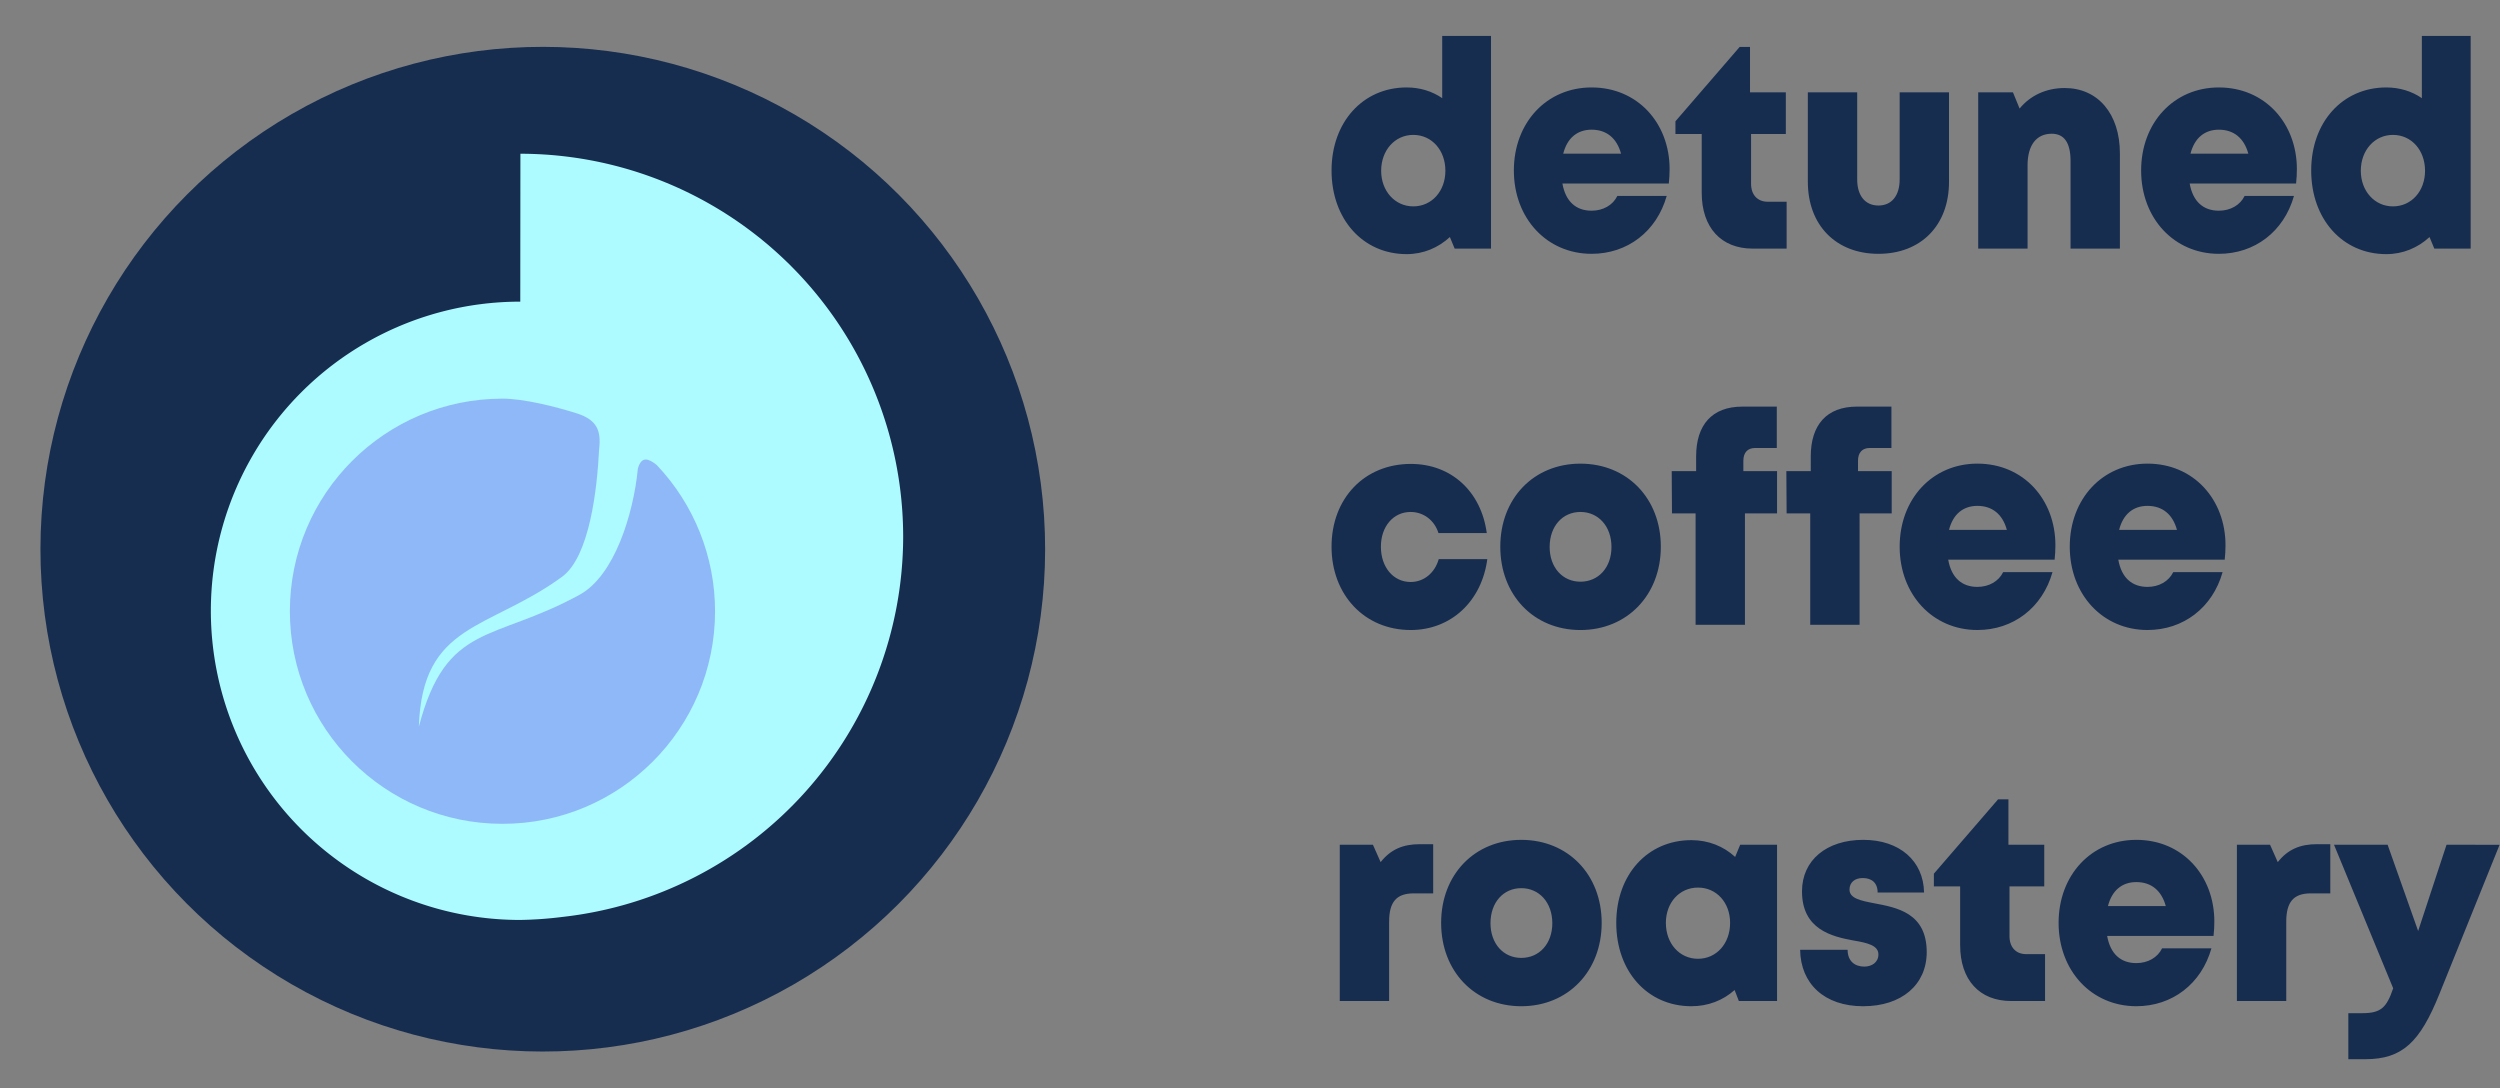
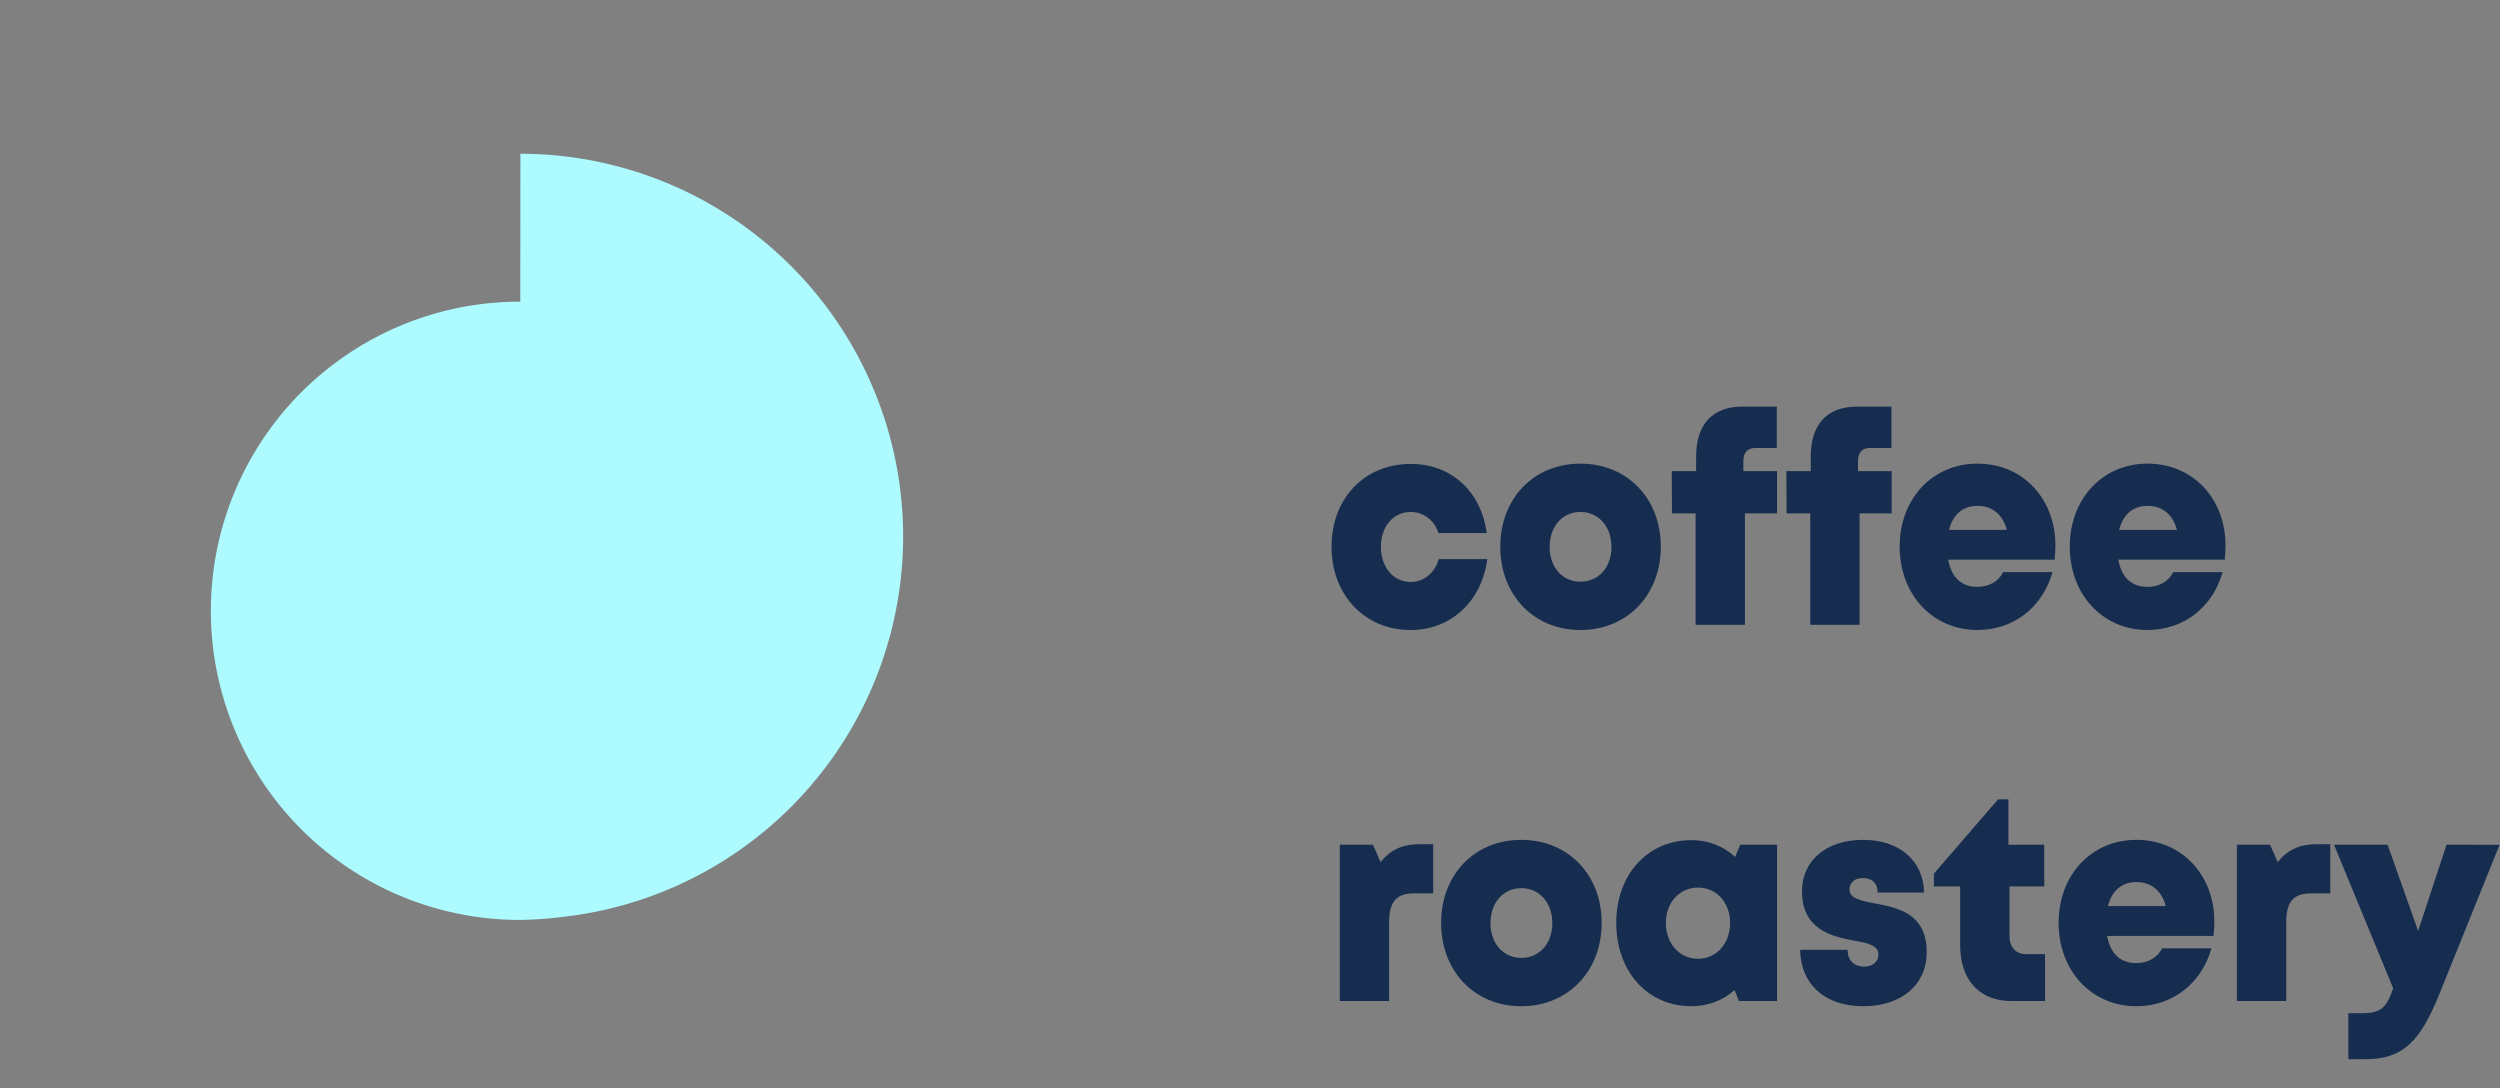
<svg xmlns="http://www.w3.org/2000/svg" xmlns:ns1="http://sodipodi.sourceforge.net/DTD/sodipodi-0.dtd" xmlns:ns2="http://www.inkscape.org/namespaces/inkscape" version="1.1" id="svg1" width="243.243mm" height="105.861mm" viewBox="0 0 919.342 400.106" xml:space="preserve" ns1:docname="g911.svg" ns2:version="1.3.2 (091e20e, 2023-11-25)">
  <rect x="0" y="0" width="919.342" height="400.106" fill="#808080" stroke="none" />
  <ns1:namedview id="namedview1" pagecolor="#ffffff" bordercolor="#000000" borderopacity="0.25" ns2:showpageshadow="2" ns2:pageopacity="0.0" ns2:pagecheckerboard="0" ns2:deskcolor="#d1d1d1" ns2:document-units="mm" ns2:zoom="0.33964518" ns2:cx="-266.45454" ns2:cy="323.86739" ns2:window-width="1920" ns2:window-height="1139" ns2:window-x="0" ns2:window-y="30" ns2:window-maximized="1" ns2:current-layer="svg1" />
  <defs id="defs1" />
  <g id="g911" transform="matrix(-0.161,-0.207,0.207,-0.161,-3663.683,-5308.597)">
-     <circle style="fill:#162d50;fill-opacity:1;stroke-width:10.327" id="circle79-0" cx="14750.183" cy="21000.523" r="704.437" transform="rotate(127.925)" />
    <path id="path907" style="fill:#adfaff;fill-opacity:1;stroke-width:13.309" d="m 14718.313,20446.001 v 207.411 a 433.519,433.519 0 0 0 -433.521,433.52 433.519,433.519 0 0 0 433.521,433.52 537.225,537.225 0 0 0 59.73,-4.271 537.225,537.225 0 0 0 477.495,-532.954 537.225,537.225 0 0 0 -537.225,-537.226 z" transform="rotate(127.925)" />
-     <path id="path905" style="fill:#8eb8f8;fill-opacity:1;stroke:none;stroke-width:14.207;stroke-dasharray:none;stroke-opacity:1" d="m -25430.249,-1187.178 c 101.19,-129.867 77.942,-317.176 -51.925,-418.367 -129.867,-101.19 -317.176,-77.943 -418.367,51.924 -101.191,129.868 -77.942,317.178 51.925,418.368 60.578,47.178 136.632,68.892 212.191,61.497 13.974,-3.329 23.646,-8.685 12.349,-23.924 -46.832,-44.391 -98.247,-118.162 -89.544,-172.813 21.793,-136.856 84.812,-171.098 -7.712,-291.992 112.588,93.676 46.804,159.581 42.772,287.549 -1.522,48.296 68.106,115.551 109.238,150.931 18.446,18.254 34.053,23.085 58.579,6.491 25.897,-17.809 62.11,-46.096 80.494,-69.663 z" />
  </g>
  <g id="text36" style="font-weight:900;font-size:15.161px;line-height:1.3;font-family:Mont;-inkscape-font-specification:'Mont, Heavy';white-space:pre;inline-size:226.323;fill:#162d50;stroke-width:1.433" transform="matrix(6.436,0,0,7.019,-1566.06,-2694.704)" aria-label="detuned &#10;coffee&#10;roastery">
-     <path d="m 325.732,385.798 v 3.26 c -0.576,-0.364 -1.274,-0.561 -2.032,-0.561 -2.502,0 -4.291,1.819 -4.291,4.351 0,2.547 1.789,4.382 4.291,4.382 0.955,0 1.804,-0.334 2.471,-0.895 l 0.273,0.606 h 2.077 V 385.798 Z m -1.653,8.93 c -1.046,0 -1.835,-0.804 -1.835,-1.865 0,-1.076 0.788,-1.88 1.835,-1.88 1.061,0 1.835,0.804 1.835,1.88 0,1.061 -0.773,1.865 -1.835,1.865 z m 14.646,-1.956 c 0,-2.395 -1.819,-4.275 -4.457,-4.275 -2.577,0 -4.442,1.85 -4.442,4.351 0,2.502 1.88,4.366 4.442,4.366 2.047,0 3.715,-1.167 4.291,-3.032 h -2.82 c -0.258,0.485 -0.819,0.773 -1.471,0.773 -0.895,0 -1.486,-0.485 -1.668,-1.425 h 6.08 c 0.03,-0.258 0.045,-0.5 0.045,-0.758 z m -4.457,-2.062 c 0.849,0 1.44,0.44 1.683,1.258 h -3.305 c 0.227,-0.819 0.804,-1.258 1.622,-1.258 z m 10.067,3.775 c -0.591,0 -0.955,-0.364 -0.955,-0.94 v -2.608 h 1.986 v -2.183 h -2.047 v -2.38 h -0.591 l -3.669,3.896 v 0.667 h 1.501 v 3.078 c 0,1.819 1.107,2.926 2.911,2.926 h 1.941 v -2.456 z m 6.322,2.729 c 2.426,0 4.033,-1.486 4.033,-3.775 v -4.685 h -2.82 v 4.564 c 0,0.849 -0.455,1.365 -1.213,1.365 -0.743,0 -1.213,-0.5 -1.213,-1.365 v -4.564 h -2.82 v 4.685 c 0,2.289 1.622,3.775 4.033,3.775 z m 10.643,-8.687 c -1.061,0 -1.971,0.394 -2.577,1.076 l -0.379,-0.849 h -1.986 v 8.187 h 2.82 v -4.366 c 0,-1.046 0.5,-1.653 1.38,-1.653 0.713,0 1.076,0.47 1.076,1.425 v 4.594 h 2.82 v -4.988 c 0,-2.077 -1.258,-3.426 -3.154,-3.426 z m 13.266,4.245 c 0,-2.395 -1.819,-4.275 -4.457,-4.275 -2.577,0 -4.442,1.85 -4.442,4.351 0,2.502 1.88,4.366 4.442,4.366 2.047,0 3.715,-1.167 4.291,-3.032 h -2.82 c -0.258,0.485 -0.819,0.773 -1.471,0.773 -0.895,0 -1.486,-0.485 -1.668,-1.425 h 6.08 c 0.03,-0.258 0.045,-0.5 0.045,-0.758 z m -4.457,-2.062 c 0.849,0 1.44,0.44 1.683,1.258 h -3.305 c 0.227,-0.819 0.804,-1.258 1.622,-1.258 z m 11.598,-4.912 v 3.26 c -0.576,-0.364 -1.274,-0.561 -2.032,-0.561 -2.502,0 -4.291,1.819 -4.291,4.351 0,2.547 1.789,4.382 4.291,4.382 0.955,0 1.804,-0.334 2.471,-0.895 l 0.273,0.606 h 2.077 V 385.798 Z m -1.653,8.93 c -1.046,0 -1.835,-0.804 -1.835,-1.865 0,-1.076 0.788,-1.88 1.835,-1.88 1.061,0 1.835,0.804 1.835,1.88 0,1.061 -0.773,1.865 -1.835,1.865 z" id="path1" />
    <path d="m 323.927,416.924 c 2.305,0 4.063,-1.501 4.382,-3.715 h -2.775 c -0.227,0.728 -0.849,1.198 -1.607,1.198 -0.985,0 -1.698,-0.773 -1.698,-1.85 0,-1.061 0.713,-1.819 1.698,-1.819 0.743,0 1.365,0.44 1.592,1.107 h 2.759 c -0.318,-2.183 -2.032,-3.624 -4.336,-3.624 -2.653,0 -4.533,1.804 -4.533,4.336 0,2.532 1.895,4.366 4.518,4.366 z m 9.703,0 c 2.668,0 4.594,-1.835 4.594,-4.366 0,-2.532 -1.925,-4.351 -4.594,-4.351 -2.668,0 -4.579,1.819 -4.579,4.351 0,2.532 1.91,4.366 4.579,4.366 z m 0,-2.532 c -1.016,0 -1.759,-0.743 -1.759,-1.819 0,-1.092 0.743,-1.835 1.759,-1.835 1.031,0 1.774,0.758 1.774,1.835 0,1.076 -0.743,1.819 -1.774,1.819 z m 11.235,-5.792 h -1.925 v -0.546 c 0,-0.425 0.243,-0.667 0.667,-0.667 H 344.85 v -2.168 h -1.971 c -1.728,0 -2.638,0.955 -2.638,2.608 v 0.773 h -1.395 l 0.015,2.214 h 1.349 v 5.837 h 2.82 v -5.837 h 1.835 z m 6.55,0 h -1.925 v -0.546 c 0,-0.425 0.243,-0.667 0.667,-0.667 h 1.243 v -2.168 h -1.971 c -1.728,0 -2.638,0.955 -2.638,2.608 v 0.773 h -1.395 l 0.015,2.214 h 1.349 v 5.837 h 2.82 v -5.837 h 1.835 z m 9.354,3.881 c 0,-2.395 -1.819,-4.275 -4.457,-4.275 -2.577,0 -4.442,1.85 -4.442,4.351 0,2.502 1.88,4.366 4.442,4.366 2.047,0 3.715,-1.167 4.291,-3.032 h -2.82 c -0.258,0.485 -0.819,0.773 -1.471,0.773 -0.895,0 -1.486,-0.485 -1.668,-1.425 h 6.08 c 0.03,-0.258 0.045,-0.5 0.045,-0.758 z m -4.457,-2.062 c 0.849,0 1.44,0.44 1.683,1.258 h -3.305 c 0.227,-0.819 0.804,-1.258 1.622,-1.258 z m 14.176,2.062 c 0,-2.395 -1.819,-4.275 -4.457,-4.275 -2.577,0 -4.442,1.85 -4.442,4.351 0,2.502 1.88,4.366 4.442,4.366 2.047,0 3.715,-1.167 4.291,-3.032 h -2.82 c -0.258,0.485 -0.819,0.773 -1.471,0.773 -0.895,0 -1.486,-0.485 -1.668,-1.425 h 6.08 c 0.03,-0.258 0.045,-0.5 0.045,-0.758 z m -4.457,-2.062 c 0.849,0 1.44,0.44 1.683,1.258 h -3.305 c 0.227,-0.819 0.804,-1.258 1.622,-1.258 z" id="path2" />
    <path d="m 324.458,428.144 c -0.97,0 -1.668,0.273 -2.244,0.94 l -0.44,-0.91 h -1.895 v 8.187 h 2.82 v -4.154 c 0,-1.046 0.425,-1.486 1.41,-1.486 h 1.107 v -2.577 z m 5.792,8.49 c 2.668,0 4.594,-1.835 4.594,-4.366 0,-2.532 -1.925,-4.351 -4.594,-4.351 -2.668,0 -4.579,1.819 -4.579,4.351 0,2.532 1.91,4.366 4.579,4.366 z m 0,-2.532 c -1.016,0 -1.759,-0.743 -1.759,-1.819 0,-1.092 0.743,-1.835 1.759,-1.835 1.031,0 1.774,0.758 1.774,1.835 0,1.076 -0.743,1.819 -1.774,1.819 z m 12.508,-5.928 -0.288,0.637 c -0.667,-0.561 -1.531,-0.879 -2.502,-0.879 -2.502,0 -4.291,1.804 -4.291,4.336 0,2.547 1.789,4.366 4.291,4.366 0.955,0 1.804,-0.303 2.471,-0.849 l 0.243,0.576 h 2.183 v -8.187 z m -2.411,5.974 c -1.061,0 -1.835,-0.804 -1.835,-1.88 0,-1.061 0.773,-1.85 1.835,-1.85 1.061,0 1.835,0.788 1.835,1.85 0,1.076 -0.773,1.88 -1.835,1.88 z m 9.445,2.486 c 2.183,0 3.624,-1.122 3.624,-2.835 0,-2.062 -1.713,-2.335 -3.017,-2.562 -0.773,-0.136 -1.395,-0.258 -1.395,-0.713 0,-0.379 0.303,-0.606 0.758,-0.606 0.5,0 0.849,0.243 0.849,0.758 h 2.653 c -0.03,-1.653 -1.395,-2.759 -3.472,-2.759 -2.092,0 -3.502,1.061 -3.502,2.699 0,1.986 1.683,2.365 2.956,2.577 0.788,0.121 1.41,0.258 1.41,0.728 0,0.425 -0.394,0.637 -0.804,0.637 -0.531,0 -0.955,-0.273 -0.955,-0.879 h -2.714 c 0.03,1.774 1.38,2.956 3.608,2.956 z m 9.309,-2.729 c -0.591,0 -0.955,-0.364 -0.955,-0.94 v -2.608 h 1.986 v -2.183 h -2.047 v -2.38 h -0.591 l -3.669,3.896 v 0.667 h 1.501 v 3.078 c 0,1.819 1.107,2.926 2.911,2.926 h 1.941 v -2.456 z m 10.749,-1.713 c 0,-2.395 -1.819,-4.275 -4.457,-4.275 -2.577,0 -4.442,1.85 -4.442,4.351 0,2.502 1.88,4.366 4.442,4.366 2.047,0 3.715,-1.167 4.291,-3.032 h -2.82 c -0.258,0.485 -0.819,0.773 -1.471,0.773 -0.895,0 -1.486,-0.485 -1.668,-1.425 h 6.08 c 0.03,-0.258 0.045,-0.5 0.045,-0.758 z m -4.457,-2.062 c 0.849,0 1.44,0.44 1.683,1.258 h -3.305 c 0.227,-0.819 0.804,-1.258 1.622,-1.258 z m 10.325,-1.986 c -0.97,0 -1.668,0.273 -2.244,0.94 l -0.44,-0.91 h -1.895 v 8.187 h 2.82 v -4.154 c 0,-1.046 0.425,-1.486 1.41,-1.486 h 1.107 v -2.577 z m 7.399,0.03 -1.622,4.518 -1.744,-4.518 h -3.063 l 3.381,7.52 c -0.379,1.016 -0.697,1.304 -1.774,1.304 h -0.788 v 2.411 h 0.97 c 2.123,0 3.123,-0.895 4.23,-3.411 l 3.442,-7.823 z" id="path3" />
  </g>
</svg>